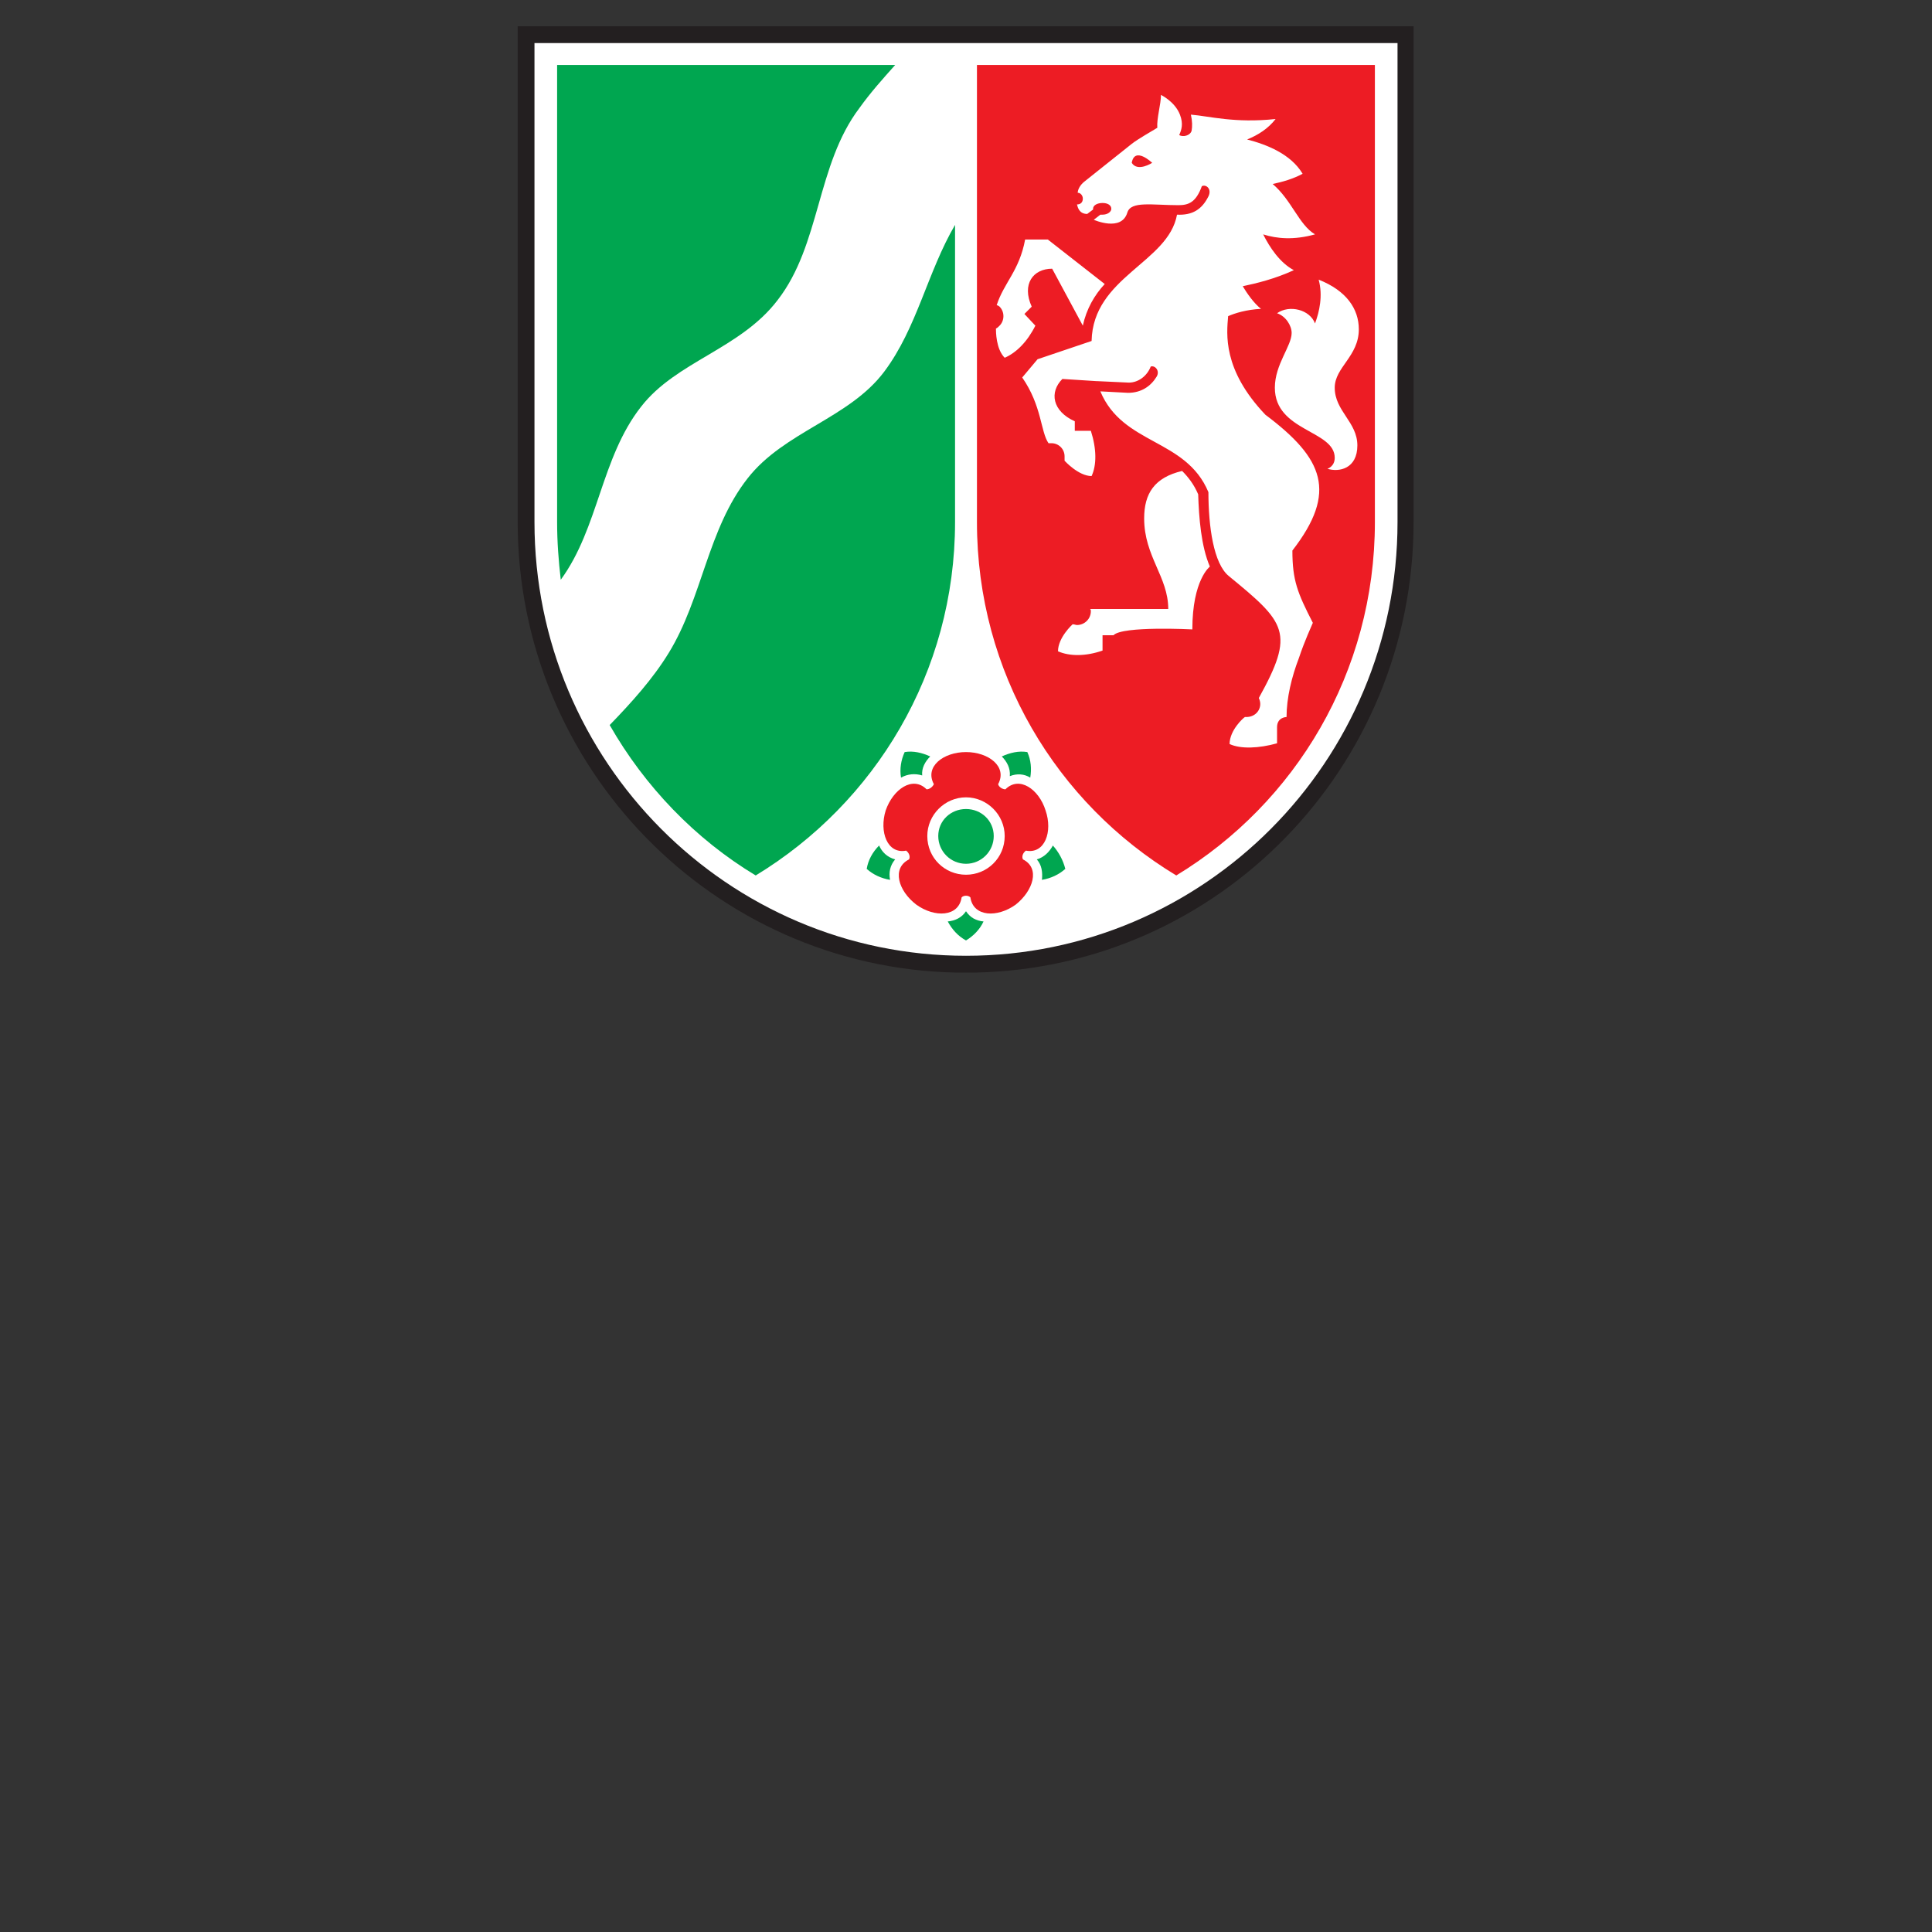
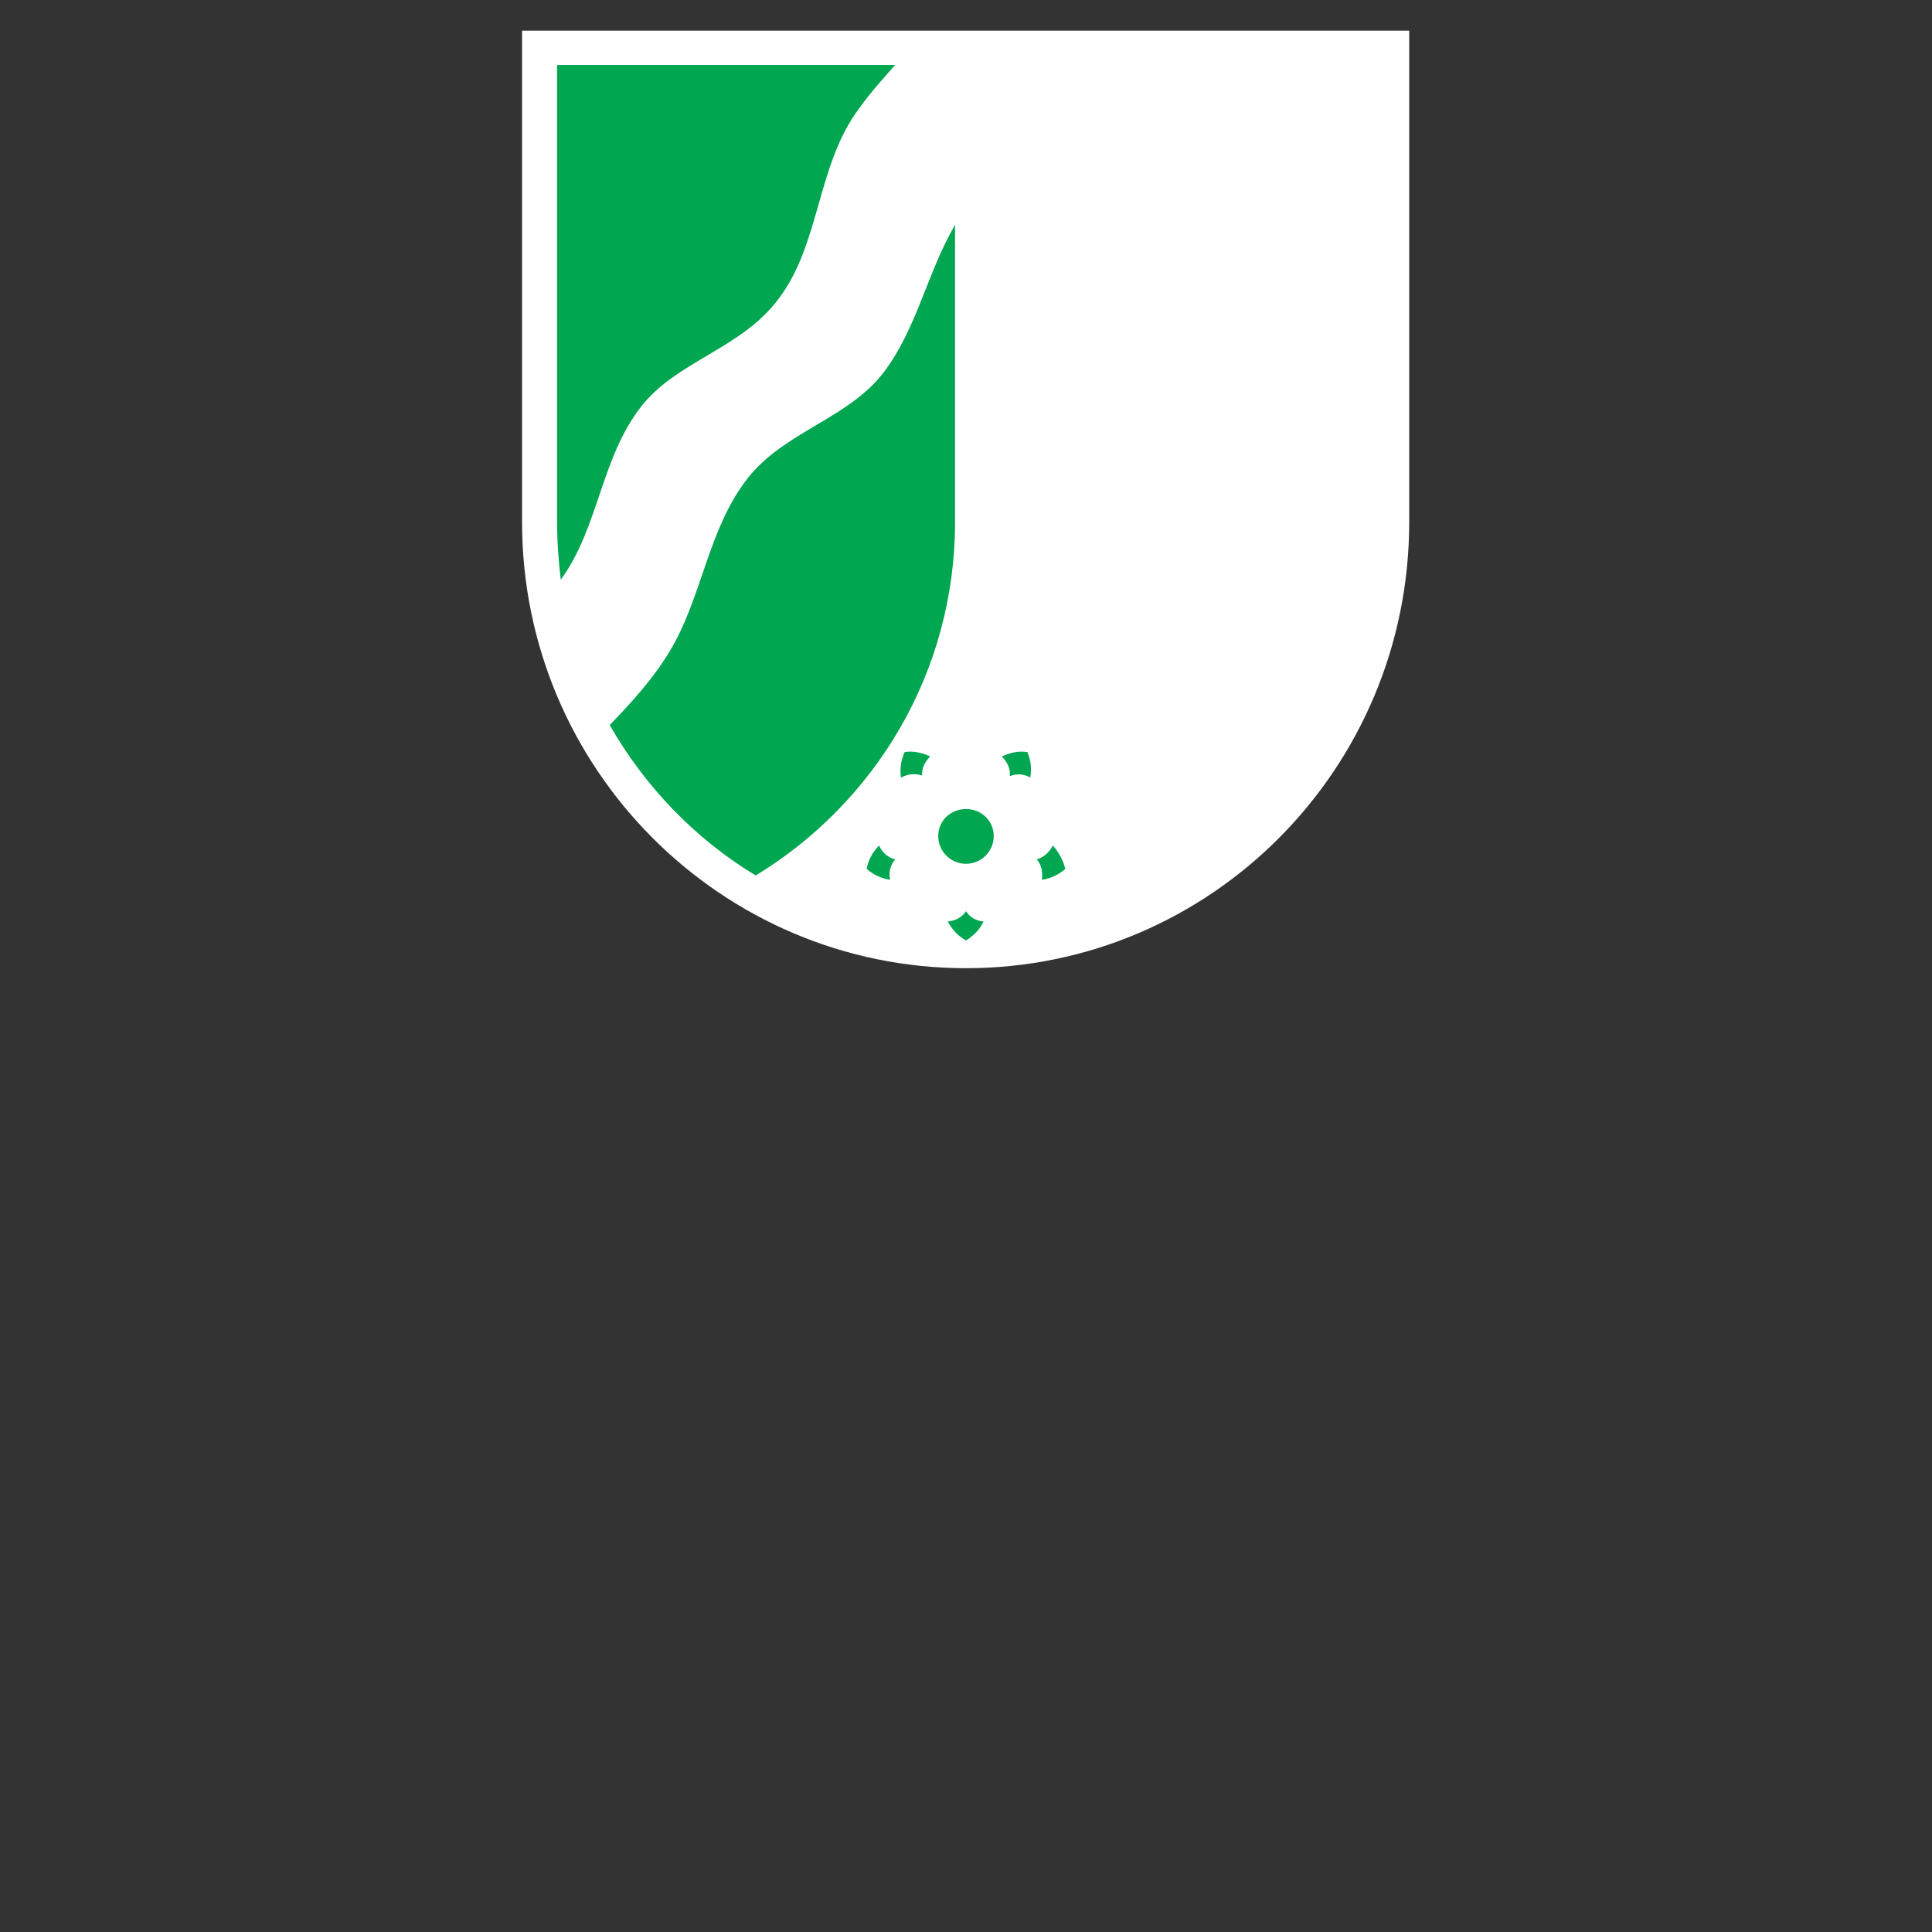
<svg xmlns="http://www.w3.org/2000/svg" xml:space="preserve" width="26.458mm" height="26.458mm" version="1.1" style="shape-rendering:geometricPrecision; text-rendering:geometricPrecision; image-rendering:optimizeQuality; fill-rule:evenodd; clip-rule:evenodd" viewBox="0 0 2646 2646">
  <rect x="0" y="0" width="2646" height="2646" fill="#333333" stroke="none" />
  <defs>
    <style type="text/css">
   
    .fil0 {fill:none}
    .fil3 {fill:#00A650}
    .fil4 {fill:#ED1C24}
    .fil1 {fill:white}
    .fil2 {fill:#231F20}
   
  </style>
  </defs>
  <g id="Ebene_x0020_1">
-     <rect class="fil0" x="2" y="2" width="2642" height="1368" />
    <g id="_2620746937728">
      <path class="fil1" d="M1323 1326c-335,0 -608,-273 -608,-611l0 -673 1215 0 0 673c0,338 -272,611 -607,611z" />
-       <path class="fil2" d="M1936 36l0 679c0,336 -267,610 -600,617l-27 0c-332,-7 -600,-281 -600,-617l0 -679 1227 0zm-22 679c0,328 -265,594 -591,594 -326,0 -591,-266 -591,-594l0 -656 1182 0 0 656z" />
      <path class="fil3" d="M763 89l463 0c-17,19 -34,38 -49,59 -59,78 -53,187 -112,263 -51,67 -139,84 -187,146 -55,70 -58,166 -110,237 -3,-26 -5,-52 -5,-79l0 -626zm545 219l0 407c0,206 -110,385 -273,484 -83,-50 -152,-122 -200,-206 30,-31 59,-63 81,-99 46,-75 53,-169 108,-239 50,-64 139,-82 187,-146 45,-60 59,-136 97,-201zm39 954c-5,11 -14,20 -24,26 -11,-6 -19,-15 -25,-26 10,-1 19,-5 25,-14 6,9 14,13 24,14zm-128 -57c-12,-2 -23,-7 -32,-15 2,-12 8,-23 17,-32 4,9 11,16 22,19 -7,8 -9,18 -7,28zm15 -140c-2,-12 0,-24 5,-35 12,-2 24,1 35,6 -7,7 -12,16 -11,26 -10,-3 -20,-2 -29,3zm138 -29c11,-5 23,-8 35,-6 5,11 6,23 4,35 -8,-5 -18,-6 -28,-2 1,-11 -4,-20 -11,-27zm70 122c8,9 14,20 17,32 -9,8 -20,13 -32,15 1,-10 0,-20 -7,-28 10,-3 17,-10 22,-19zm-119 25c-21,0 -38,-17 -38,-38 0,-21 17,-37 38,-37 21,0 38,16 38,37 0,21 -17,38 -38,38z" />
-       <path class="fil4" d="M1338 89l545 0 0 626c0,206 -109,385 -272,484 -164,-99 -273,-278 -273,-484l0 -626zm523 362c0,37 -33,52 -33,80 0,32 31,47 31,79 0,32 -25,37 -41,32 0,0 10,-3 10,-15 0,-38 -82,-36 -82,-96 0,-32 23,-57 23,-75 0,-10 -8,-23 -20,-27 17,-12 45,-5 52,14 6,-16 11,-38 5,-60 38,15 55,40 55,68l0 0zm-206 223c-31,-74 -117,-64 -148,-138l38 2c18,0 31,-9 39,-22 5,-8 -2,-16 -8,-14 -5,13 -17,22 -30,22l-43 -2 -1 0 -47 -3c-18,18 -14,44 17,58l0 13 22 0c8,25 8,47 1,62 -18,0 -37,-21 -37,-21 0,-2 0,-4 0,-6 0,-10 -8,-18 -18,-18 -2,0 -3,0 -4,0 -11,-16 -9,-51 -36,-90l21 -25 74 -25c2,-88 105,-107 117,-173 21,1 34,-7 43,-25 5,-10 -3,-17 -9,-14 -8,22 -18,26 -32,26 -36,0 -65,-6 -70,10 -8,27 -46,10 -46,10l9 -7c1,0 2,0 3,0 7,0 12,-4 12,-8 0,-5 -5,-8 -12,-8 -7,0 -13,3 -13,8 0,0 0,1 0,1l-8 6c-11,0 -13,-9 -14,-13 5,0 8,-3 8,-8 0,-4 -3,-8 -7,-8 0,-3 2,-10 10,-16l64 -51c9,-7 27,-17 35,-22 -1,-13 5,-32 5,-45 0,0 19,9 26,27 5,13 2,21 -1,28 5,3 15,1 17,-6 1,-6 1,-13 -1,-22 25,2 60,12 116,6 -10,13 -24,22 -39,28 27,7 60,20 76,47 -13,7 -27,11 -41,14 26,22 36,56 58,69 -29,8 -52,6 -71,0 9,18 23,39 42,49 -26,12 -51,18 -70,22 6,10 15,23 25,31 -20,1 -36,6 -45,10 -2,24 -8,73 51,135 80,60 99,106 37,186 0,41 7,58 28,99 -2,5 -11,24 -19,48 -10,26 -17,55 -17,81 0,0 -13,0 -13,14l0 22c-25,7 -50,8 -65,1 0,-19 19,-36 21,-37 1,0 2,0 2,0 11,0 19,-8 19,-18 0,-3 -1,-6 -2,-8 50,-90 37,-103 -41,-167 -21,-17 -28,-68 -28,-115zm-105 -451c4,-23 28,0 28,0 0,0 -20,13 -28,0zm-174 267c-12,-12 -12,-36 -12,-40 2,-1 3,-2 5,-4 7,-7 7,-19 0,-26 -1,-1 -3,-2 -4,-2 10,-31 31,-47 39,-90l31 0 78 61c-14,15 -25,34 -30,57l-42 -78c-26,0 -42,21 -28,52l-10 10 15 16c-11,22 -26,37 -42,44zm117 344l107 0c0,-44 -33,-72 -33,-124 0,-34 14,-56 52,-65 8,8 16,18 22,32 1,32 4,71 16,99 0,0 -24,18 -24,86 0,0 -96,-5 -108,8l-15 0 0 21c-23,8 -45,8 -61,1 0,-19 20,-37 20,-37 3,0 4,1 6,1 10,0 19,-8 19,-19 0,-1 0,-2 -1,-3zm-238 405c-25,-19 -34,-50 -10,-62 2,-4 0,-9 -4,-12 -26,5 -37,-26 -28,-55 10,-29 37,-48 56,-29 4,0 8,-3 10,-7 -13,-24 13,-44 44,-44 31,0 57,20 44,44 1,4 6,7 10,7 19,-19 46,0 55,29 10,29 -1,60 -27,55 -4,3 -6,8 -4,12 24,12 14,43 -10,62 -25,18 -58,17 -62,-10 -3,-3 -9,-3 -12,0 -4,27 -37,28 -62,10zm68 -41c-29,0 -53,-23 -53,-53 0,-29 24,-53 53,-53 29,0 53,24 53,53 0,30 -24,53 -53,53z" />
    </g>
  </g>
</svg>